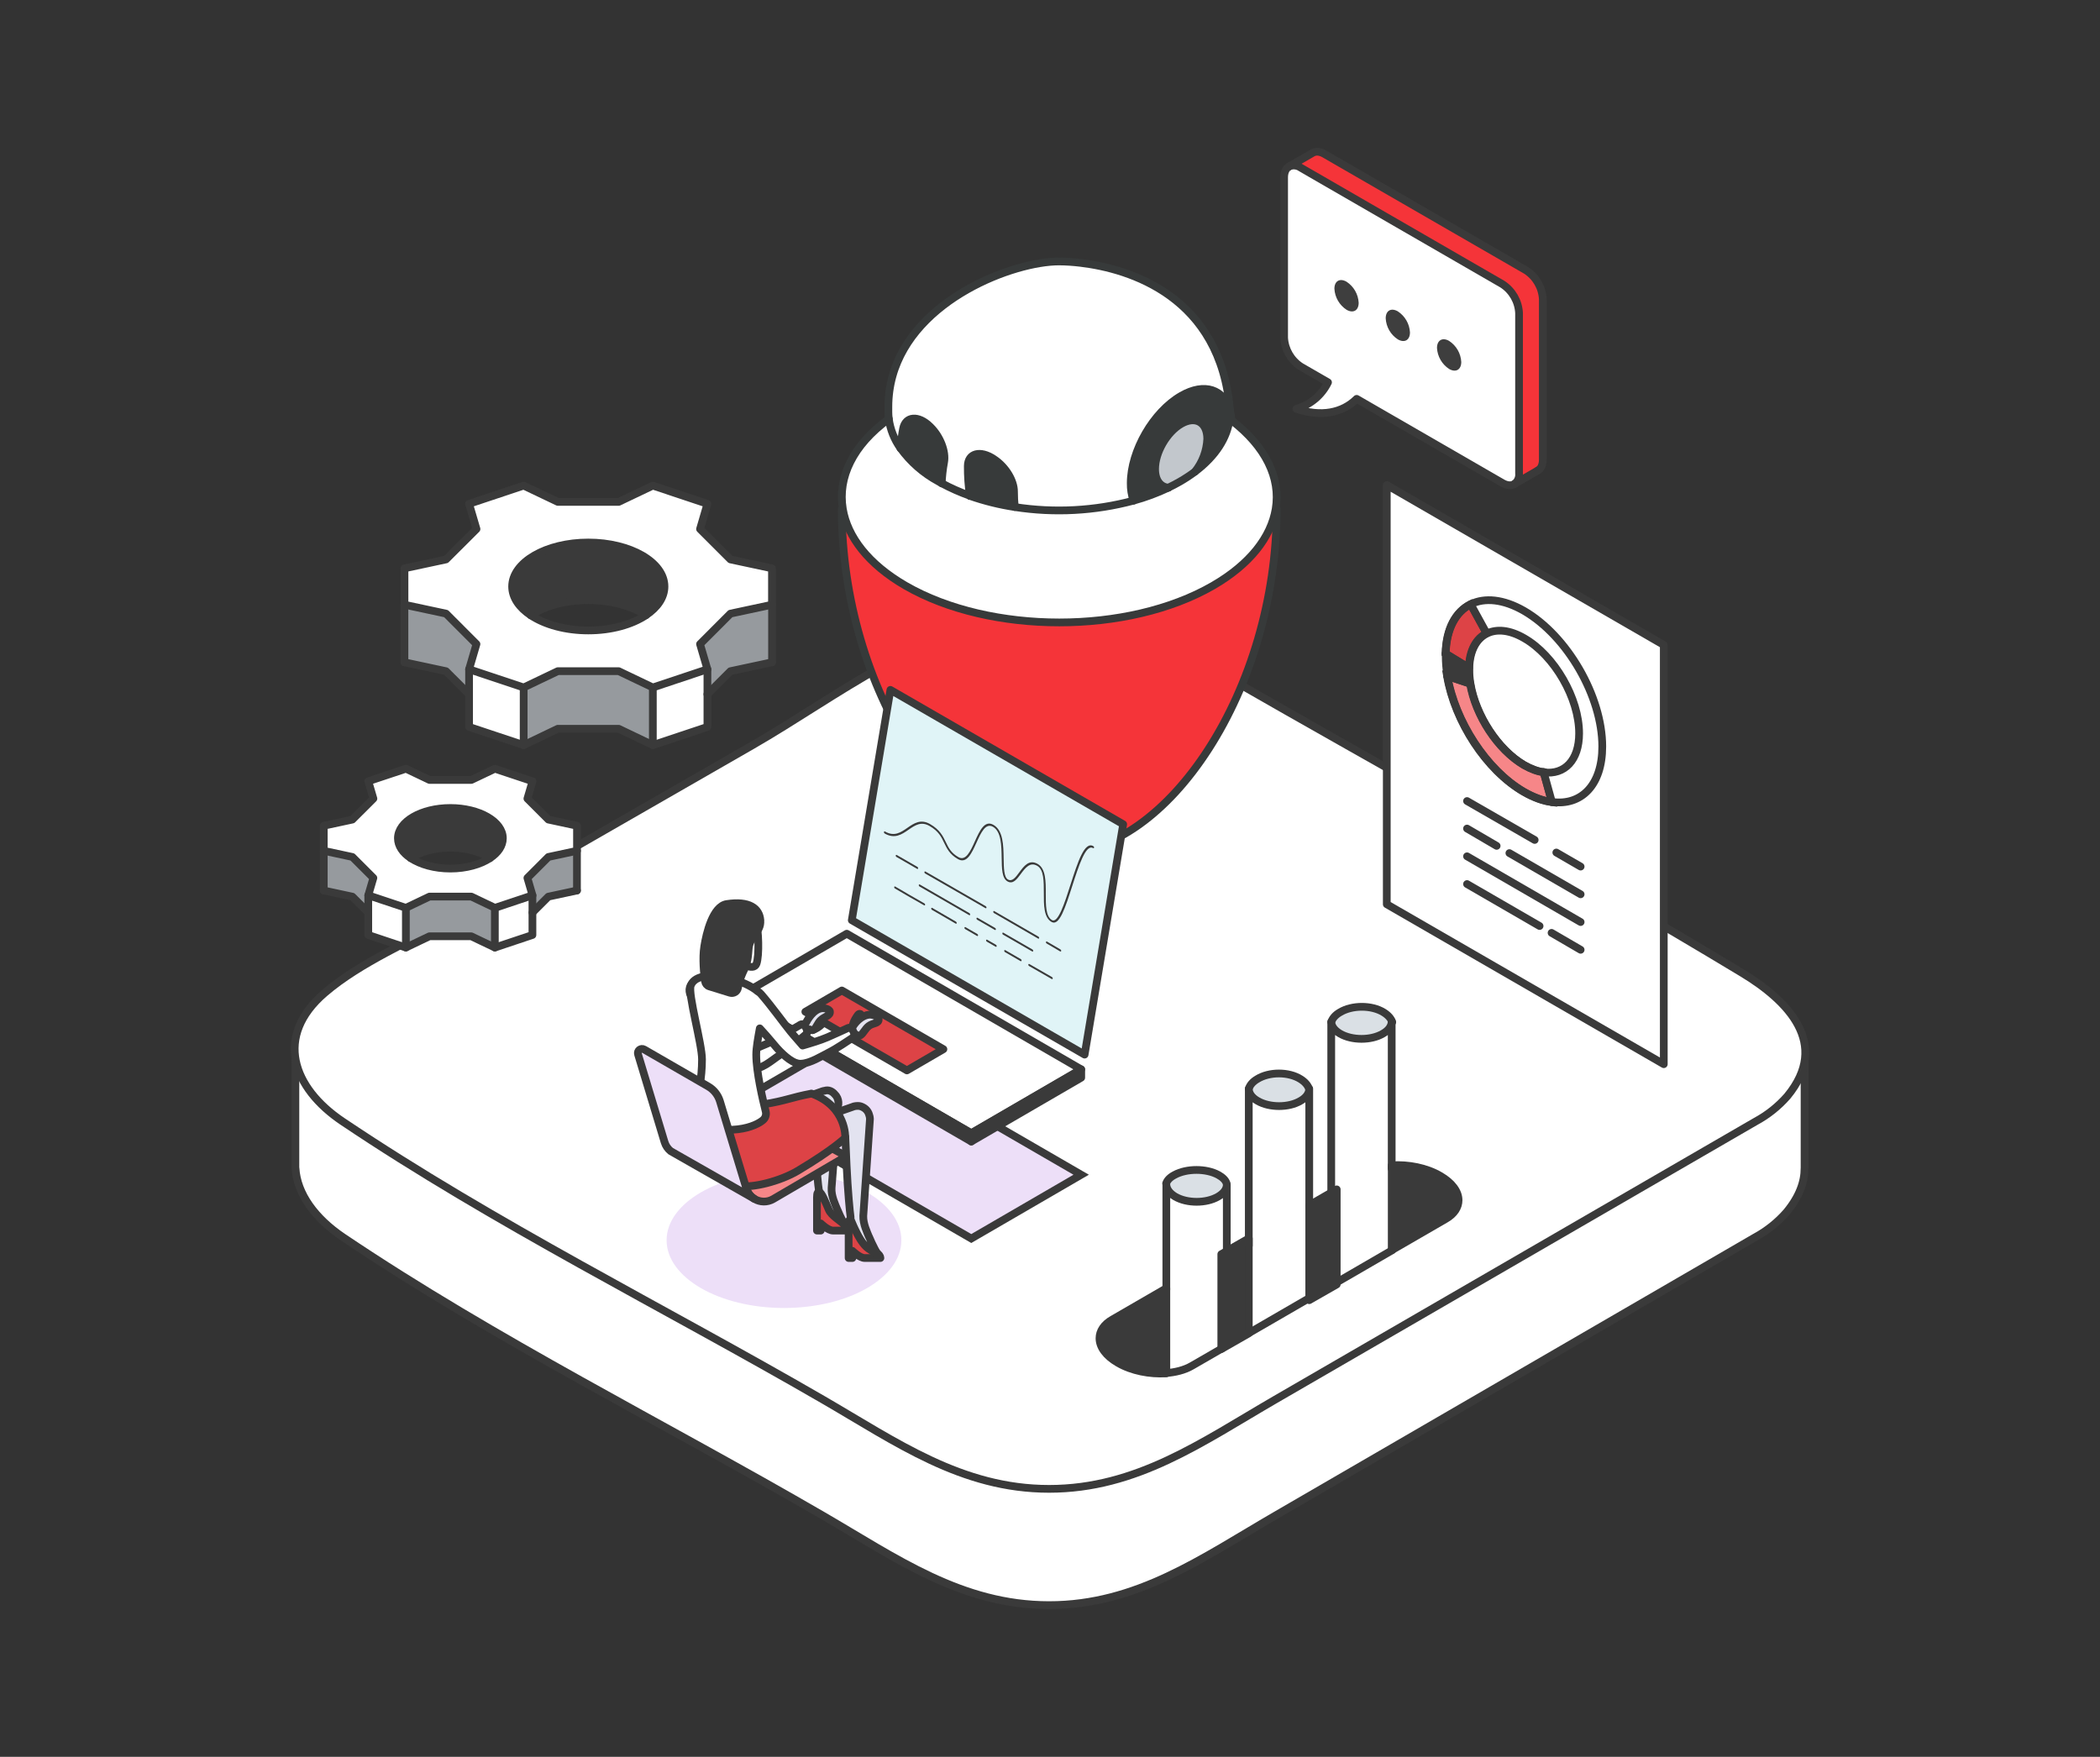
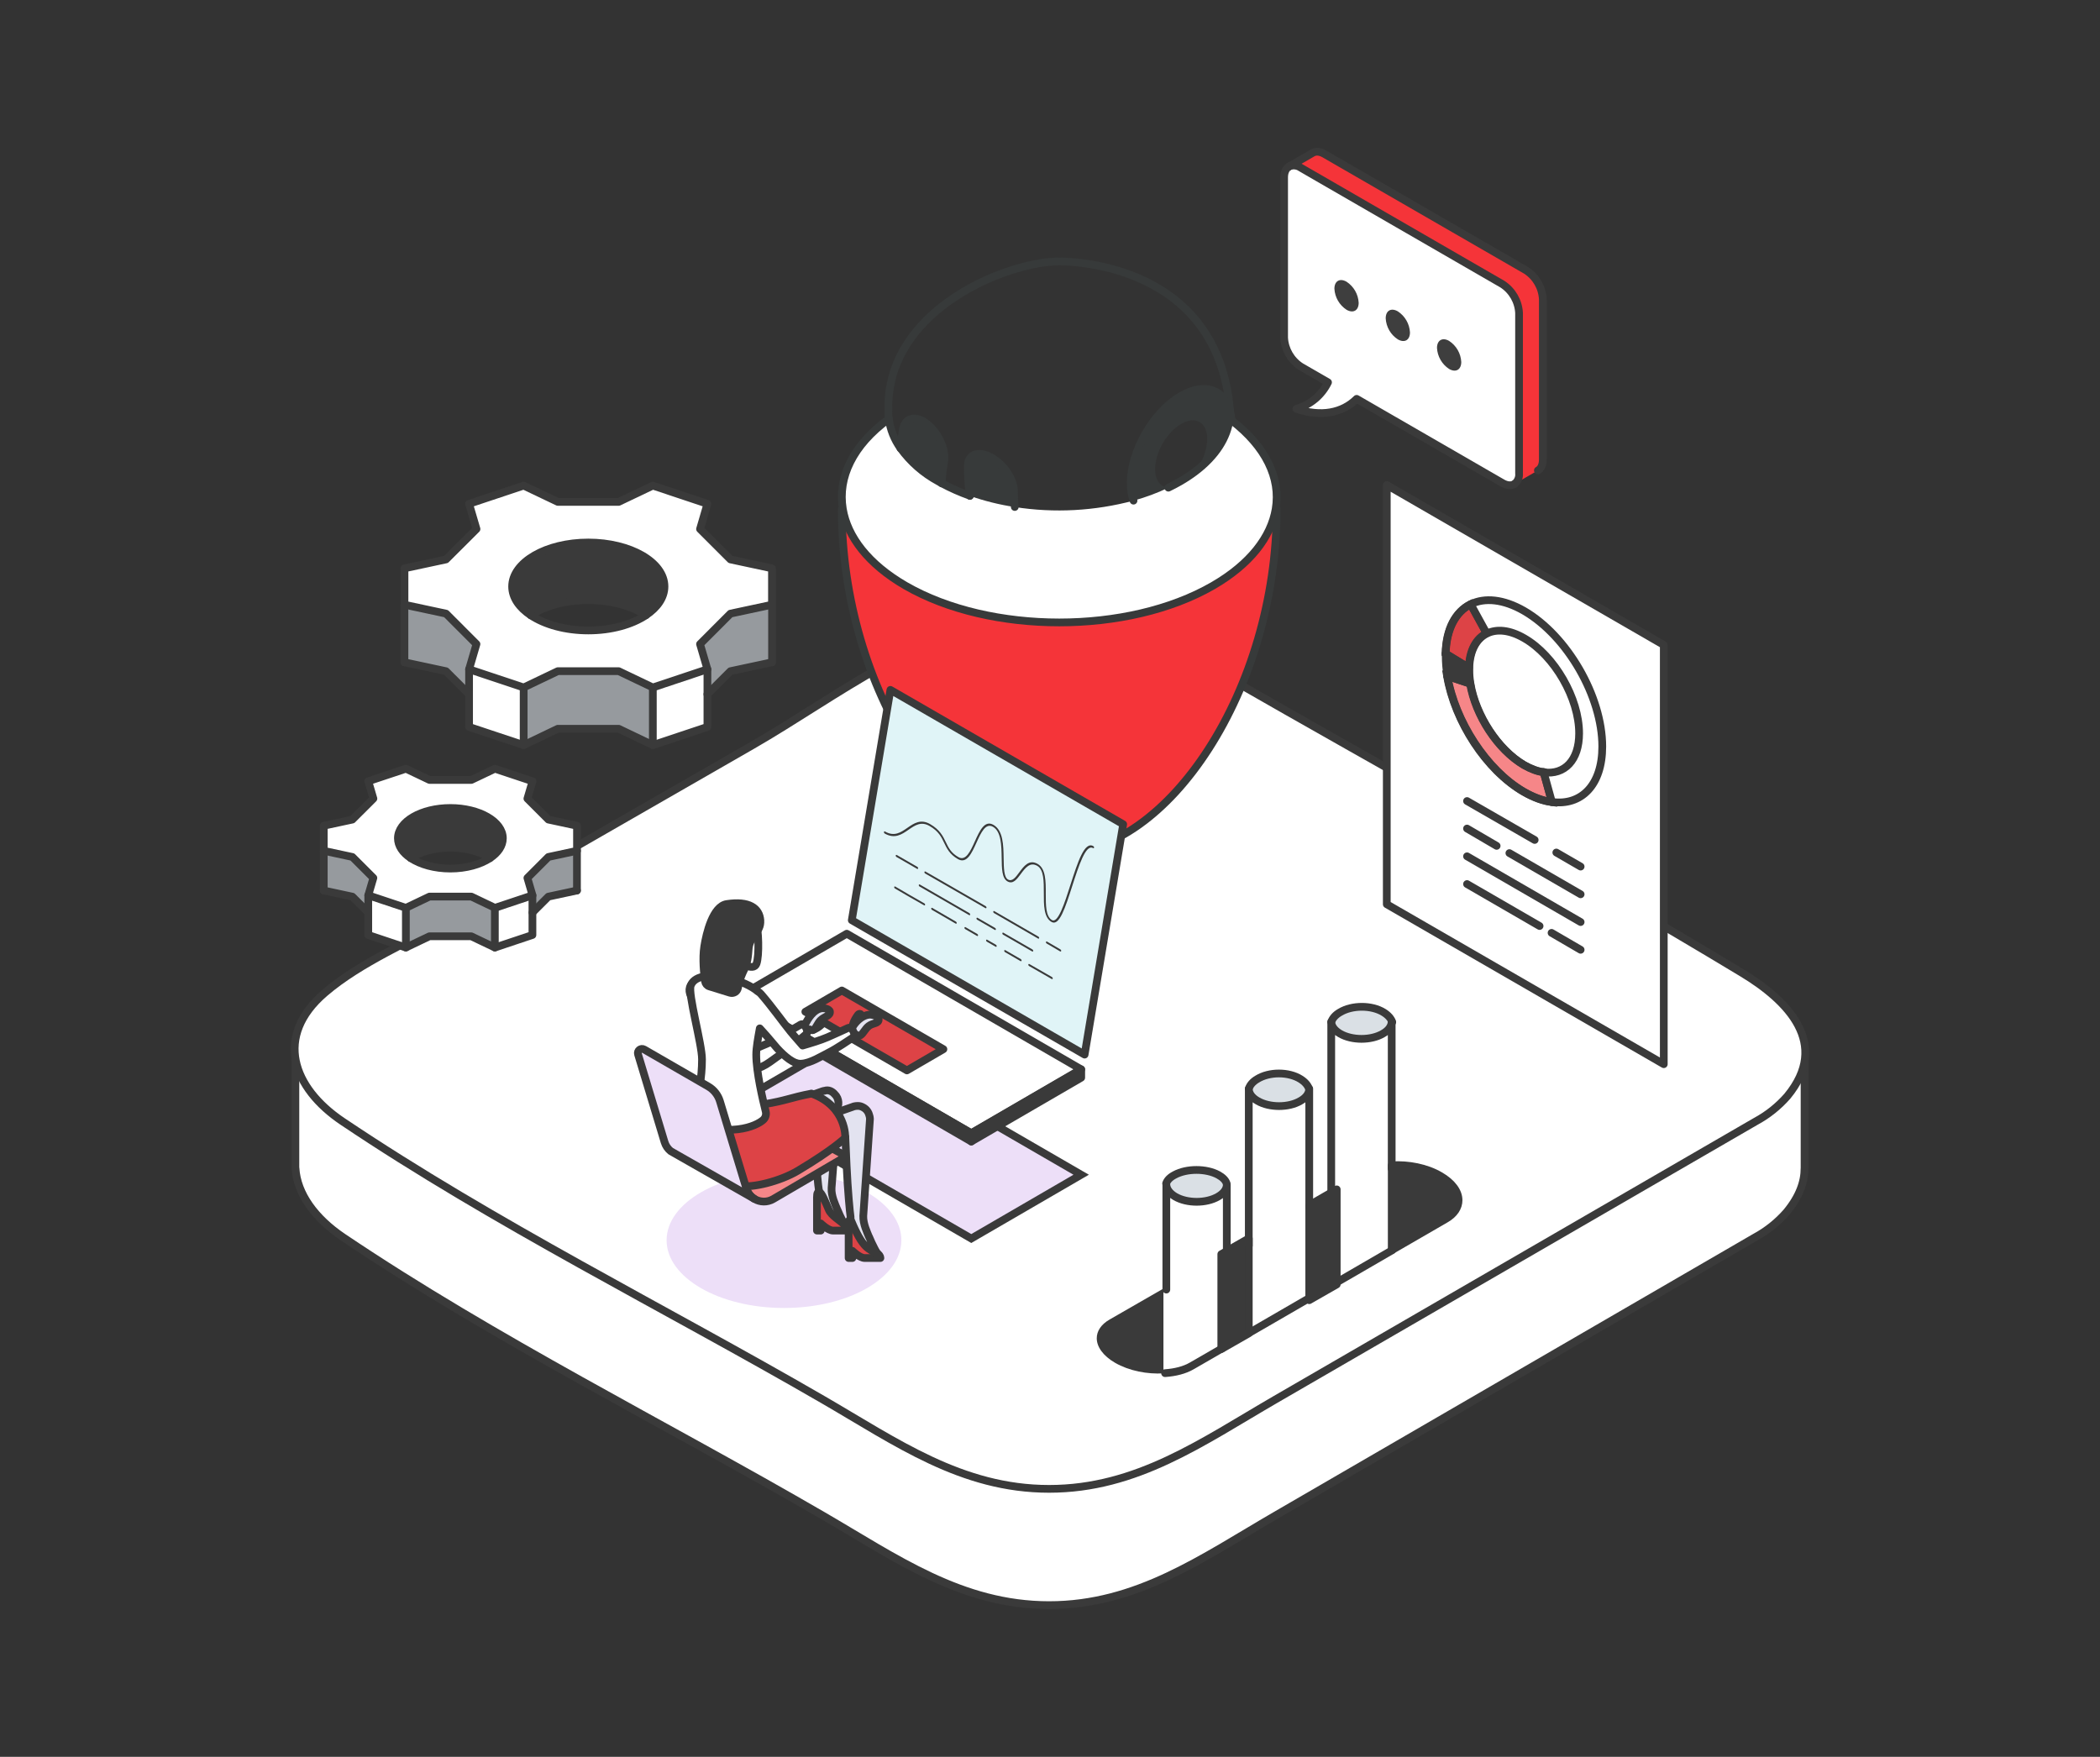
<svg xmlns="http://www.w3.org/2000/svg" id="Layer_1" data-name="Layer 1" viewBox="0 0 543.27 454.57">
  <rect x="0" y="0" width="543.27" height="454.57" fill="#333333" stroke="none" />
  <defs>
    <style>
      .cls-1, .cls-2, .cls-3, .cls-4, .cls-5, .cls-6, .cls-7, .cls-8, .cls-9, .cls-10, .cls-11, .cls-12, .cls-13 {
        stroke-width: 2px;
      }

      .cls-1, .cls-2, .cls-4, .cls-5, .cls-7, .cls-8, .cls-9, .cls-10, .cls-11, .cls-13 {
        stroke: #3a3a3a;
      }

      .cls-1, .cls-2, .cls-5, .cls-7, .cls-8, .cls-10, .cls-11, .cls-12, .cls-13 {
        stroke-linecap: round;
        stroke-linejoin: round;
      }

      .cls-1, .cls-14, .cls-15 {
        fill: #3a3a3a;
      }

      .cls-2, .cls-6 {
        fill: #dd4346;
      }

      .cls-16 {
        fill: #f6d84c;
      }

      .cls-16, .cls-17, .cls-18, .cls-19, .cls-14, .cls-20, .cls-21, .cls-15, .cls-22, .cls-23 {
        stroke-width: 0px;
      }

      .cls-17 {
        fill: #dae0e5;
      }

      .cls-18 {
        fill: #c2c7cc;
      }

      .cls-3, .cls-4, .cls-6, .cls-9 {
        stroke-miterlimit: 10;
      }

      .cls-3, .cls-5 {
        fill: #f68688;
      }

      .cls-3, .cls-6 {
        stroke: #3a3a3a;
      }

      .cls-4, .cls-19, .cls-13 {
        fill: #eddff8;
      }

      .cls-7 {
        fill: #e0f4f7;
      }

      .cls-8 {
        fill: #e3e3f0;
      }

      .cls-9 {
        fill: #fef3ff;
      }

      .cls-10, .cls-12 {
        fill: none;
      }

      .cls-11, .cls-21 {
        fill: #fff;
      }

      .cls-12 {
        stroke: #373a3a;
      }

      .cls-20 {
        fill: #f53439;
      }

      .cls-15 {
        isolation: isolate;
        opacity: .98;
      }

      .cls-22 {
        fill: #969a9e;
      }

      .cls-23 {
        fill: #373a3a;
      }
    </style>
  </defs>
  <g id="Group_6" data-name="Group 6">
    <path id="Path_6" data-name="Path 6" class="cls-11" d="M76.42,274.46v27.81h.03c.39,6.63,5.08,13,12.33,17.88,39.4,26.52,83.07,48.19,124.15,72.03,18.97,11.01,35.78,23.13,58.47,23.13s39.51-12.13,58.47-23.13c41.38-24.01,82.77-48.02,124.15-72.03,3.1-1.68,5.87-3.89,8.19-6.55,3.29-4,4.64-7.79,4.62-11.33h.01v-27.81H76.42Z" />
    <path id="Path_7" data-name="Path 7" class="cls-11" d="M454.19,290.16c-41.42,23.99-82.84,47.97-124.26,71.96-18.98,11-35.83,23.11-58.53,23.11s-39.54-12.12-58.53-23.11c-41.12-23.81-84.82-45.45-124.26-71.96-12.9-8.67-17.73-22.01-4.59-33.27,9.36-8.02,22.27-13.3,32.84-19.37,25.95-14.91,51.91-29.82,77.87-44.74,21.47-12.34,44.57-31,70.26-33.17,19.68-1.66,34.5,5.27,51.05,14.77,44.87,25.78,90.42,50.64,134.71,77.4,11.75,7.1,22.8,18.27,11.64,31.84-2.32,2.65-5.1,4.87-8.2,6.54h0Z" />
  </g>
  <g id="Group_16" data-name="Group 16">
    <g id="Group_15" data-name="Group 15">
      <g id="Group_14" data-name="Group 14">
        <g id="Group_12" data-name="Group 12">
          <g id="Group_10" data-name="Group 10">
            <path id="Path_40" data-name="Path 40" class="cls-21" d="M351.52,74.62c0,1.29-.54,2.12-1.38,2.35-.69.14-1.41,0-2-.39-.8-.49-1.48-1.14-2-1.92-.84-1.15-1.32-2.52-1.39-3.94,0-2.16,1.52-3.03,3.38-1.95,2,1.3,3.26,3.48,3.39,5.86Z" />
            <path id="Path_41" data-name="Path 41" class="cls-16" d="M348.14,76.58c.59.39,1.31.53,2,.39h0c2.08,2.7,3.87,4.82,3.87,11.84l-11.74-6.78c0-5.96,1.79-7.08,3.87-7.37h0c.52.77,1.2,1.42,2,1.91h0Z" />
            <path id="Path_42" data-name="Path 42" class="cls-21" d="M354,88.81c0-7.02-1.79-9.14-3.87-11.83h0c.84-.24,1.38-1.06,1.38-2.35-.12-2.38-1.38-4.56-3.38-5.86-1.87-1.08-3.38-.21-3.38,1.95.06,1.42.54,2.8,1.39,3.94h0c-2.08.29-3.87,1.42-3.87,7.38l11.74,6.78h0ZM392.98,80.97v41.51c.11,1.06-.35,2.11-1.2,2.76l-.06.04c-.78.45-1.86.38-3.05-.3l-37.7-21.77c-3.72,3.69-9.23,4.73-15.6,2.58,3.58-1.01,6.56-3.5,8.19-6.85l-7.05-4.07c-2.54-1.66-4.14-4.43-4.31-7.46v-41.5c0-1.38.49-2.34,1.27-2.79l.15-.08c.97-.35,2.05-.21,2.89.38l52.17,30.13c2.55,1.66,4.15,4.43,4.31,7.46h0Z" />
            <path id="Path_43" data-name="Path 43" class="cls-20" d="M333.61,43.01l6-3.47c.78-.45,1.86-.38,3.05.3l52.17,30.12c2.54,1.66,4.14,4.43,4.31,7.46v41.5c0,1.39-.49,2.35-1.28,2.8l-6.08,3.51c.85-.65,1.31-1.69,1.2-2.76v-41.51c-.16-3.03-1.76-5.81-4.31-7.46l-52.17-30.12c-.84-.59-1.92-.73-2.89-.38h0Z" />
          </g>
          <g id="Group_11" data-name="Group 11">
            <path id="Path_44" data-name="Path 44" class="cls-10" d="M333.61,43.01c.97-.35,2.05-.21,2.89.38l52.17,30.13c2.55,1.66,4.15,4.43,4.31,7.46v41.51c.11,1.06-.35,2.11-1.2,2.76" />
            <path id="Path_45" data-name="Path 45" class="cls-10" d="M391.72,125.27c-.78.45-1.86.38-3.05-.3l-37.7-21.77c-3.72,3.69-9.23,4.73-15.6,2.58,3.58-1.01,6.56-3.5,8.19-6.85l-7.05-4.07c-2.54-1.66-4.14-4.43-4.31-7.46v-41.5c0-1.38.49-2.34,1.27-2.79" />
            <path id="Path_46" data-name="Path 46" class="cls-10" d="M397.87,121.72h-.02c.79-.43,1.28-1.41,1.28-2.79v-41.51c-.16-3.03-1.76-5.8-4.31-7.46l-52.17-30.11c-1.19-.69-2.26-.75-3.05-.3l-6.15,3.55" />
-             <line id="Line_8" data-name="Line 8" class="cls-10" x1="391.72" y1="125.27" x2="397.85" y2="121.72" />
            <path id="Path_47" data-name="Path 47" class="cls-10" d="M346.14,74.66c-.84-1.15-1.32-2.52-1.39-3.94,0-2.16,1.52-3.03,3.38-1.95,2,1.3,3.25,3.48,3.38,5.86,0,1.29-.54,2.12-1.38,2.35-.69.14-1.41,0-2-.39-.8-.49-1.48-1.14-2-1.92h0Z" />
            <path id="Path_48" data-name="Path 48" class="cls-10" d="M350.14,76.98c2.08,2.69,3.87,4.81,3.87,11.83l-11.74-6.78c0-5.96,1.79-7.08,3.87-7.37" />
          </g>
        </g>
        <g id="Group_13" data-name="Group 13">
          <path id="Path_49" data-name="Path 49" class="cls-14" d="M368.73,83.53c.99,1.92,1.48,4.06,1.44,6.23.08,1.3-.19,2.6-.78,3.76-.44.81-1.26,1.34-2.18,1.4-1.16,0-2.29-.33-3.25-.97-.65-.38-1.27-.81-1.84-1.3-.55-.47-1.05-.99-1.5-1.56l.87-1.55c.65.86,1.47,1.57,2.41,2.1,1.22.7,2.17.82,2.86.35s1.03-1.52,1.03-3.15v-.02c-.41.3-.93.41-1.43.31-.69-.12-1.36-.37-1.96-.74-1.7-.99-3.04-2.51-3.81-4.33-.36-.85-.56-1.76-.56-2.69-.06-.77.16-1.53.62-2.14.41-.49,1.03-.75,1.67-.7.84.06,1.65.32,2.35.77,1.72.99,3.13,2.45,4.05,4.22h.01ZM366.72,86.89c.51-.26.8-.82.72-1.39-.02-.78-.26-1.53-.7-2.17-.48-.75-1.15-1.38-1.93-1.81-.51-.39-1.17-.52-1.79-.35-.46.19-.69.66-.69,1.41,0,.79.25,1.56.69,2.22.47.72,1.1,1.31,1.85,1.74.53.4,1.21.53,1.86.36h0Z" />
          <path id="Path_50" data-name="Path 50" class="cls-14" d="M381.52,97.6c.34.75.53,1.56.53,2.39.06.72-.17,1.43-.64,1.97-.49.44-1.17.62-1.82.49-.97-.17-1.9-.52-2.73-1.05-1-.57-1.92-1.28-2.72-2.11-.74-.75-1.35-1.62-1.8-2.58-.41-.85-.62-1.77-.63-2.71-.05-.64.14-1.27.52-1.78.39-.4.94-.61,1.5-.54-.49-.58-.88-1.24-1.17-1.94-.27-.65-.4-1.34-.41-2.04-.06-.66.16-1.31.59-1.81.45-.41,1.06-.58,1.66-.47.88.14,1.71.45,2.46.92.91.52,1.75,1.17,2.48,1.93.68.7,1.24,1.51,1.67,2.38.38.78.59,1.63.6,2.5.04.55-.11,1.1-.42,1.56-.29.36-.73.58-1.2.59.63.68,1.15,1.45,1.53,2.3h0ZM378.92,99.83c.51-.13.76-.56.76-1.3-.02-.78-.28-1.54-.76-2.15-.55-.75-1.25-1.37-2.07-1.82-.59-.43-1.32-.63-2.04-.55-.5.13-.74.56-.74,1.29.02.78.28,1.54.74,2.16.54.74,1.24,1.36,2.04,1.81.6.44,1.33.64,2.07.56h0ZM375.11,88.01c-.43.11-.64.5-.64,1.16.01.67.24,1.33.64,1.87.46.64,1.05,1.18,1.75,1.56.51.38,1.14.55,1.77.47.43-.12.65-.49.65-1.12-.02-.69-.25-1.36-.66-1.91-.47-.64-1.07-1.18-1.77-1.56-.5-.37-1.13-.54-1.75-.47h0Z" />
        </g>
      </g>
      <path id="Path_51" data-name="Path 51" class="cls-21" d="M344.92,63.6c-.41.27-9.46,20.97-9.46,20.97,0,0,26.45,15.49,27,15.49s25.63,7.26,25.63,7.26l-4.25-23.16-38.92-20.56h0Z" />
    </g>
    <path id="Path_52" data-name="Path 52" class="cls-15" d="M345.21,74.71c.12,2.21,1.29,4.23,3.14,5.44,1.74,1,3.14.19,3.14-1.82-.12-2.21-1.29-4.23-3.14-5.44-1.74-1-3.14-.18-3.14,1.82Z" />
    <path id="Path_53" data-name="Path 53" class="cls-15" d="M358.48,82.37c.12,2.21,1.28,4.24,3.14,5.44,1.74,1,3.14.19,3.14-1.81-.12-2.21-1.29-4.23-3.14-5.44-1.74-1-3.14-.2-3.14,1.81Z" />
    <path id="Path_54" data-name="Path 54" class="cls-15" d="M371.75,90.03c.12,2.21,1.29,4.23,3.14,5.44,1.74,1,3.14.18,3.14-1.82-.12-2.21-1.29-4.23-3.14-5.44-1.73-1-3.14-.19-3.14,1.82Z" />
  </g>
  <g id="Group_19" data-name="Group 19">
    <g id="Group_17" data-name="Group 17">
      <path id="Path_55" data-name="Path 55" class="cls-22" d="M199.72,156.46v14.9l-10.74,2.3-5.97,5.97v-6.47l-1.91-6.52,7.87-7.88,10.75-2.3Z" />
      <path id="Path_56" data-name="Path 56" class="cls-21" d="M199.73,147.04v9.42l-10.74,2.3-7.88,7.88,1.91,6.53-14.12,4.71-8.83-4.22h-15.75l-8.83,4.22-14.12-4.71,1.91-6.53-7.88-7.88-10.74-2.31v-9.42l10.74-2.3,7.89-7.88-1.92-6.52,14.13-4.71,8.83,4.21h15.76l8.83-4.21,14.12,4.71-1.91,6.52,7.88,7.88,10.74,2.3h-.02ZM167.08,159.2c3-1.99,4.82-4.59,4.82-7.45,0-6.28-8.83-11.38-19.71-11.38s-19.7,5.1-19.7,11.38c0,2.86,1.82,5.46,4.82,7.45,3.61,2.4,8.94,3.92,14.89,3.92s11.28-1.52,14.89-3.92Z" />
      <path id="Path_57" data-name="Path 57" class="cls-21" d="M183.01,179.64v8.44l-14.12,4.71v-14.91l14.12-4.71v6.47Z" />
      <path id="Path_58" data-name="Path 58" class="cls-14" d="M171.89,151.75c0,2.86-1.82,5.46-4.82,7.45-3.62-2.4-8.94-3.92-14.89-3.92s-11.28,1.52-14.89,3.92c-3-1.99-4.82-4.59-4.82-7.45,0-6.28,8.83-11.38,19.7-11.38s19.71,5.1,19.71,11.38h0Z" />
      <path id="Path_59" data-name="Path 59" class="cls-22" d="M168.89,177.88v14.91l-8.83-4.23h-15.76l-8.83,4.23v-14.91l8.83-4.22h15.75l8.84,4.22Z" />
      <path id="Path_60" data-name="Path 60" class="cls-21" d="M135.47,177.88v14.91l-14.12-4.71v-14.91l14.12,4.71Z" />
      <path id="Path_61" data-name="Path 61" class="cls-22" d="M123.25,166.65l-1.91,6.52v6.47l-5.97-5.97-10.74-2.3v-14.9l10.74,2.3,7.87,7.88Z" />
    </g>
    <g id="Group_18" data-name="Group 18">
      <line id="Line_9" data-name="Line 9" class="cls-10" x1="104.63" y1="156.46" x2="104.63" y2="171.36" />
      <path id="Path_62" data-name="Path 62" class="cls-10" d="M199.72,171.36l-10.75,2.3-5.97,5.97" />
      <path id="Path_63" data-name="Path 63" class="cls-10" d="M167.08,159.2c-3.62-2.4-8.94-3.92-14.89-3.92s-11.28,1.51-14.89,3.92" />
      <path id="Path_64" data-name="Path 64" class="cls-10" d="M121.35,173.17l1.91-6.52-7.87-7.88-10.75-2.3v-9.42l10.74-2.3,7.89-7.87-1.92-6.52,14.12-4.71,8.83,4.21h15.76l8.83-4.21,14.12,4.71-1.91,6.52,7.87,7.87,10.74,2.3v9.42l-10.74,2.3-7.87,7.88,1.91,6.52-14.12,4.71-8.83-4.22h-15.76l-8.83,4.22-14.12-4.71Z" />
      <path id="Path_65" data-name="Path 65" class="cls-10" d="M167.08,159.2c2.99-1.99,4.82-4.59,4.82-7.45,0-6.28-8.83-11.38-19.71-11.38s-19.7,5.1-19.7,11.38c0,2.86,1.82,5.46,4.82,7.45,3.61,2.4,8.94,3.92,14.89,3.92s11.29-1.52,14.89-3.92Z" />
      <path id="Path_66" data-name="Path 66" class="cls-10" d="M121.35,173.17v14.91l14.12,4.71,8.83-4.23h15.76l8.83,4.23,14.12-4.71v-14.91" />
      <line id="Line_10" data-name="Line 10" class="cls-10" x1="135.47" y1="192.79" x2="135.47" y2="177.88" />
      <line id="Line_11" data-name="Line 11" class="cls-10" x1="168.89" y1="192.79" x2="168.89" y2="177.88" />
      <path id="Path_67" data-name="Path 67" class="cls-10" d="M104.63,171.36l10.74,2.3,5.97,5.97" />
      <line id="Line_12" data-name="Line 12" class="cls-10" x1="199.73" y1="171.36" x2="199.73" y2="156.46" />
    </g>
  </g>
  <g id="Group_22" data-name="Group 22">
    <g id="Group_20" data-name="Group 20">
      <path id="Path_68" data-name="Path 68" class="cls-22" d="M149.26,220.15v10.26l-7.4,1.59-4.11,4.11v-4.45l-1.32-4.5,5.43-5.43,7.4-1.59Z" />
      <path id="Path_69" data-name="Path 69" class="cls-21" d="M149.26,213.66v6.49l-7.4,1.59-5.43,5.43,1.31,4.5-9.72,3.24-6.09-2.91h-10.85l-6.09,2.91-9.72-3.24,1.31-4.5-5.43-5.43-7.4-1.59v-6.49l7.4-1.59,5.43-5.43-1.32-4.49,9.73-3.24,6.08,2.9h10.85l6.09-2.9,9.72,3.24-1.31,4.49,5.43,5.43,7.4,1.59h.01ZM126.77,222.04c2.07-1.37,3.32-3.16,3.32-5.13,0-4.32-6.08-7.84-13.58-7.84s-13.57,3.51-13.57,7.84c0,1.97,1.25,3.76,3.32,5.13,2.48,1.66,6.16,2.7,10.25,2.7s7.77-1.05,10.26-2.7h0Z" />
      <path id="Path_70" data-name="Path 70" class="cls-21" d="M137.75,236.11v5.81l-9.72,3.25v-10.27l9.72-3.24v4.45Z" />
      <path id="Path_71" data-name="Path 71" class="cls-14" d="M130.09,216.9c0,1.97-1.25,3.76-3.32,5.13-2.49-1.66-6.16-2.7-10.26-2.7s-7.77,1.05-10.25,2.7c-2.07-1.37-3.32-3.16-3.32-5.13,0-4.32,6.08-7.84,13.57-7.84s13.58,3.51,13.58,7.84Z" />
      <path id="Path_72" data-name="Path 72" class="cls-22" d="M128.02,234.9v10.27l-6.09-2.91h-10.85l-6.09,2.91v-10.27l6.09-2.91h10.85l6.08,2.91Z" />
      <path id="Path_73" data-name="Path 73" class="cls-21" d="M105,234.9v10.27l-9.72-3.25v-10.26l9.72,3.24Z" />
      <path id="Path_74" data-name="Path 74" class="cls-22" d="M96.59,227.16l-1.32,4.5v4.45l-4.11-4.11-7.4-1.59v-10.26l7.4,1.59,5.43,5.43Z" />
    </g>
    <g id="Group_21" data-name="Group 21">
      <line id="Line_13" data-name="Line 13" class="cls-10" x1="83.76" y1="220.15" x2="83.76" y2="230.41" />
      <path id="Path_75" data-name="Path 75" class="cls-10" d="M149.26,230.41l-7.4,1.59-4.11,4.11" />
      <path id="Path_76" data-name="Path 76" class="cls-10" d="M126.77,222.03c-2.49-1.66-6.16-2.7-10.26-2.7s-7.77,1.05-10.25,2.7" />
      <path id="Path_77" data-name="Path 77" class="cls-10" d="M95.27,231.66l1.32-4.5-5.43-5.43-7.4-1.59v-6.49l7.4-1.59,5.44-5.43-1.32-4.49,9.74-3.24,6.08,2.9h10.85l6.09-2.9,9.72,3.24-1.32,4.49,5.43,5.43,7.4,1.59v6.49l-7.4,1.59-5.43,5.43,1.32,4.5-9.72,3.24-6.09-2.91h-10.85l-6.09,2.91-9.72-3.24Z" />
      <path id="Path_78" data-name="Path 78" class="cls-10" d="M126.77,222.03c2.07-1.37,3.32-3.16,3.32-5.13,0-4.32-6.08-7.84-13.58-7.84s-13.57,3.51-13.57,7.84c0,1.97,1.25,3.76,3.32,5.13,2.49,1.65,6.16,2.7,10.25,2.7s7.77-1.05,10.26-2.7h0Z" />
      <path id="Path_79" data-name="Path 79" class="cls-10" d="M95.27,231.66v10.26l9.72,3.25,6.09-2.91h10.85l6.09,2.91,9.72-3.25v-10.26" />
      <line id="Line_14" data-name="Line 14" class="cls-10" x1="105" y1="245.17" x2="105" y2="234.9" />
      <line id="Line_15" data-name="Line 15" class="cls-10" x1="128.02" y1="245.17" x2="128.02" y2="234.9" />
      <path id="Path_80" data-name="Path 80" class="cls-10" d="M83.76,230.41l7.4,1.59,4.11,4.11" />
      <line id="Line_16" data-name="Line 16" class="cls-10" x1="149.26" y1="230.41" x2="149.26" y2="220.15" />
    </g>
  </g>
  <g id="Group_25" data-name="Group 25">
    <g id="Group_23" data-name="Group 23">
      <path id="Path_81" data-name="Path 81" class="cls-21" d="M318.21,106.33c.21.79.34,1.6.39,2.42-.16-.13-.31-.24-.48-.37.07-.59.11-1.19.11-1.79-.01-.09-.01-.18-.02-.27h0Z" />
      <path id="Path_82" data-name="Path 82" class="cls-23" d="M318.11,108.39c-.61,4.85-3.6,9.62-8.99,13.68,1.94-2.42,3.06-5.39,3.2-8.49,0-4.3-3.02-6.06-6.75-3.9s-6.75,7.39-6.75,11.69c0,2.92,1.4,4.65,3.44,4.82-2.9,1.38-5.92,2.5-9.02,3.35-.5-1.45-.75-2.98-.72-4.52,0-8.32,5.84-18.46,13.06-22.61,6.06-3.5,11.16-1.67,12.63,3.93.01.08.01.17.02.27,0,.6-.03,1.2-.11,1.79v-.02Z" />
-       <path id="Path_83" data-name="Path 83" class="cls-18" d="M312.33,113.58c-.14,3.1-1.26,6.07-3.2,8.49-1.23.92-2.51,1.76-3.84,2.53-.98.56-1.99,1.09-3.02,1.59-2.04-.17-3.44-1.9-3.44-4.82,0-4.29,3.03-9.54,6.75-11.69,3.72-2.15,6.75-.41,6.75,3.9h0Z" />
+       <path id="Path_83" data-name="Path 83" class="cls-18" d="M312.33,113.58h0Z" />
      <path id="Path_84" data-name="Path 84" class="cls-23" d="M262.33,127.21c0,1.29.07,2.62.2,3.97-3.95-.6-7.83-1.56-11.6-2.88-.39-2.56-.57-5.14-.55-7.73.03-3.34,3.24-4.17,6.76-1.8.04.02.08.05.11.08,2.96,1.98,5.11,5.55,5.08,8.35h0Z" />
      <path id="Path_85" data-name="Path 85" class="cls-21" d="M262.52,131.19c10.24,1.6,20.7,1.03,30.72-1.65,3.1-.85,6.12-1.97,9.02-3.35,1.03-.5,2.04-1.03,3.02-1.59,1.33-.77,2.61-1.61,3.84-2.53,5.39-4.06,8.39-8.83,8.99-13.68.17.13.32.24.48.37,8.85,6.8,12.75,14.92,11.43,22.93-1.2,7.24-6.61,14.29-16.22,19.86-21.97,12.68-57.58,12.68-79.55,0-9.61-5.56-15.02-12.62-16.21-19.86-1.36-8.15,2.61-16.54,11.9-23.29.38,2.74,1.41,5.35,3.02,7.6,2.58,3.57,5.94,6.51,9.82,8.6.28.16.56.32.84.47,2.35,1.27,4.79,2.35,7.3,3.24,3.77,1.32,7.65,2.28,11.6,2.88h0Z" />
      <path id="Path_86" data-name="Path 86" class="cls-23" d="M244.23,119.6c-.33,1.8-.53,3.63-.61,5.46-.28-.15-.56-.31-.84-.47-3.88-2.09-7.24-5.03-9.82-8.6.14-1.7.36-3.39.68-5.07.63-3.28,3.96-3.55,6.99-.55l.1.1c2.53,2.5,4.03,6.38,3.51,9.13h0Z" />
-       <path id="Path_87" data-name="Path 87" class="cls-21" d="M229.94,108.39c-.07-.59-.11-1.19-.11-1.79v-1.33c0-2.69.36-5.37,1.08-7.97,5.58-20.03,31.42-29.62,43.04-29.62,1.89,0,3.78.13,5.66.37,12.59,1.48,36.84,8.53,38.6,38.3-1.47-5.6-6.57-7.43-12.63-3.93-7.2,4.15-13.06,14.29-13.06,22.61-.03,1.54.22,3.07.72,4.52-10.01,2.68-20.47,3.25-30.72,1.65-.13-1.35-.2-2.68-.2-3.97.03-2.8-2.12-6.37-5.08-8.35-.04-.03-.07-.06-.11-.08-3.52-2.37-6.72-1.54-6.76,1.8-.01,2.59.17,5.17.55,7.73-2.52-.88-4.96-1.96-7.3-3.24.07-1.83.28-3.66.61-5.46.52-2.76-.97-6.63-3.51-9.13l-.1-.1c-3.03-2.99-6.35-2.73-6.99.55-.32,1.68-.54,3.37-.68,5.07-1.61-2.25-2.65-4.86-3.02-7.6h0Z" />
      <path id="Path_88" data-name="Path 88" class="cls-20" d="M218.04,131.69c1.19,7.24,6.6,14.29,16.21,19.85,21.97,12.68,57.58,12.68,79.55,0,9.61-5.56,15.02-12.62,16.22-19.85l.26.03c0,46.71-28.13,88.99-56.26,88.99s-56.25-42.28-56.25-88.99l.27-.03Z" />
    </g>
    <g id="Group_24" data-name="Group 24">
      <path id="Path_89" data-name="Path 89" class="cls-12" d="M302.26,126.18c1.04-.5,2.04-1.03,3.02-1.59,1.33-.77,2.61-1.61,3.84-2.53,5.39-4.05,8.38-8.83,8.99-13.68.07-.59.11-1.19.11-1.79-.01-.09-.01-.18-.02-.27-2.37-29.72-26.02-36.79-38.6-38.3-1.88-.23-3.77-.36-5.66-.37-11.62,0-37.45,9.6-43.04,29.62-.72,2.59-1.08,5.28-1.08,7.97v1.33c0,.6.04,1.2.11,1.79.37,2.74,1.41,5.35,3.02,7.6,2.58,3.57,5.94,6.51,9.82,8.6.28.16.56.32.84.47,2.35,1.27,4.79,2.35,7.3,3.24" />
-       <path id="Path_90" data-name="Path 90" class="cls-12" d="M250.92,128.31c3.77,1.32,7.65,2.28,11.6,2.88,10.24,1.59,20.7,1.03,30.71-1.65,3.1-.85,6.12-1.97,9.02-3.35" />
      <path id="Path_91" data-name="Path 91" class="cls-12" d="M229.94,108.39c-9.29,6.75-13.25,15.14-11.9,23.29,1.2,7.24,6.6,14.29,16.21,19.86,21.97,12.68,57.58,12.68,79.55,0,9.61-5.56,15.02-12.61,16.22-19.86,1.33-8.01-2.58-16.13-11.43-22.93-.16-.12-.31-.24-.48-.37" />
      <path id="Path_92" data-name="Path 92" class="cls-12" d="M217.77,131.72c0,46.71,28.13,88.99,56.25,88.99s56.26-42.28,56.26-88.99" />
      <path id="Path_93" data-name="Path 93" class="cls-12" d="M232.95,116c.14-1.7.36-3.39.68-5.07.63-3.28,3.96-3.55,6.99-.55l.1.1c2.53,2.5,4.03,6.38,3.51,9.13-.33,1.8-.53,3.63-.61,5.46" />
      <path id="Path_94" data-name="Path 94" class="cls-12" d="M250.92,128.31c-.39-2.56-.57-5.14-.55-7.73.03-3.34,3.24-4.17,6.76-1.8.04.02.08.05.11.08,2.96,1.98,5.11,5.55,5.08,8.35,0,1.29.07,2.62.2,3.97" />
      <path id="Path_95" data-name="Path 95" class="cls-12" d="M293.24,129.54c-.5-1.45-.75-2.98-.72-4.52,0-8.32,5.84-18.46,13.06-22.61,6.06-3.5,11.14-1.67,12.63,3.93.21.79.34,1.6.39,2.42" />
-       <path id="Path_96" data-name="Path 96" class="cls-12" d="M302.26,126.18c-2.04-.17-3.44-1.9-3.44-4.82,0-4.29,3.03-9.54,6.75-11.69,3.72-2.15,6.75-.41,6.75,3.9-.14,3.1-1.26,6.07-3.2,8.49" />
    </g>
  </g>
  <g>
    <g>
      <polygon class="cls-7" points="290.57 213.27 280.59 272.87 220.36 238.1 230.35 178.5 290.57 213.27" />
      <g>
        <path class="cls-14" d="M228.87,215.65c-.13-.08-.22-.25-.19-.39s.15-.18.28-.11c2.4,1.38,4.05.25,5.79-.96,1.68-1.16,3.42-2.37,5.87-.96,2.53,1.46,3.32,3.11,4.08,4.7.68,1.41,1.31,2.74,3.25,3.85,1.9,1.1,3.11-1.55,4.26-4.11,1.24-2.74,2.52-5.56,4.8-4.24,2.52,1.45,2.58,5.29,2.63,8.67.04,2.5.08,4.86,1.11,5.46,1.11.64,2.01-.57,2.95-1.86,1.2-1.61,2.54-3.44,4.75-2.16,2.11,1.22,2.1,4.52,2.09,7.71,0,2.89-.02,5.88,1.6,6.81,1.58.92,3.29-4.44,4.8-9.16,1.86-5.81,3.62-11.29,5.9-9.97.13.08.22.25.19.39s-.15.18-.28.11c-1.87-1.08-3.72,4.7-5.36,9.8-1.8,5.62-3.35,10.47-5.35,9.32-2.02-1.16-2.01-4.38-2-7.49,0-2.97.02-6.04-1.7-7.03-1.89-1.09-3.1.54-4.27,2.11-1.04,1.4-2.02,2.73-3.44,1.91-1.43-.82-1.46-3.28-1.5-6.12-.05-3.17-.11-6.77-2.24-8-1.92-1.11-3.12,1.55-4.29,4.12-1.23,2.73-2.51,5.54-4.79,4.23-2.14-1.23-2.86-2.75-3.56-4.21-.74-1.55-1.44-3-3.77-4.35-2.2-1.28-3.78-.18-5.46.98-1.75,1.21-3.56,2.46-6.2.94h.02Z" />
        <g>
          <g>
            <path class="cls-14" d="M274.25,246.16h0c-1.15-.68-2.31-1.36-3.47-2.03-.13-.08-.22-.25-.19-.39s.15-.18.28-.11h0c1.16.68,2.31,1.36,3.47,2.03.13.08.22.25.19.39s-.15.18-.28.11Z" />
            <path class="cls-14" d="M268.55,242.84h0l-11.4-6.59c-.13-.08-.22-.25-.19-.39s.15-.18.28-.11h0l11.4,6.59c.13.08.22.25.19.39s-.15.18-.28.11Z" />
            <path class="cls-14" d="M239.34,226.01c-.13-.08-.22-.25-.19-.39s.15-.18.28-.11l15.58,8.96h0c.13.08.22.25.19.39s-.15.18-.28.11l-15.58-8.96h0Z" />
            <path class="cls-14" d="M237.24,224.8l-5.32-3.07c-.13-.08-.22-.25-.19-.39s.15-.18.28-.11l5.32,3.07c.13.08.22.25.19.39s-.15.18-.28.11Z" />
          </g>
          <g>
            <path class="cls-14" d="M259.5,241.84c-.13-.08-.22-.25-.19-.39s.15-.18.28-.11c2.5,1.44,5.01,2.89,7.51,4.33.13.08.22.25.19.39s-.15.18-.28.11c-2.5-1.44-5.01-2.89-7.51-4.33h0Z" />
            <path class="cls-14" d="M252.81,237.98c-.13-.08-.22-.25-.19-.39s.15-.18.28-.11l4.54,2.62h0c.13.08.22.25.19.39s-.15.18-.28.11l-4.54-2.62h0Z" />
            <path class="cls-14" d="M250.7,236.77h0c-4.23-2.46-8.55-4.95-12.82-7.4h0c-.13-.08-.22-.25-.19-.39s.15-.18.28-.11c4.28,2.46,8.59,4.95,12.82,7.4.13.08.22.25.19.39s-.15.18-.28.11Z" />
          </g>
          <g>
            <path class="cls-14" d="M266.22,249.95c-.13-.08-.22-.25-.19-.39s.15-.18.28-.11c2.14,1.23,4.05,2.32,5.84,3.35h0c.13.08.22.25.19.39s-.15.19-.28.11c-1.8-1.03-3.7-2.12-5.84-3.35h0Z" />
            <path class="cls-14" d="M263.29,248.26c-1.1-.63-2.2-1.27-3.3-1.91-.13-.08-.22-.25-.19-.39s.15-.18.28-.11q.09.05,0,0c1.34.77,2.68,1.55,4.01,2.32h0c.13.08.22.25.19.39s-.15.18-.28.11c-.24-.14-.48-.27-.71-.41Z" />
            <path class="cls-14" d="M257.56,244.95h0l-2.26-1.3c-.13-.08-.22-.25-.19-.39s.15-.18.28-.11h0l2.26,1.3c.13.08.22.25.19.39s-.15.18-.28.11Z" />
            <path class="cls-14" d="M252.74,242.16h0c-1.01-.59-2.03-1.18-3.04-1.76-.13-.08-.22-.25-.19-.39s.15-.18.28-.11h0c1.01.59,2.03,1.18,3.04,1.76.13.08.22.25.19.39s-.15.18-.28.11Z" />
            <path class="cls-14" d="M247.22,238.97h0c-2.04-1.18-4.07-2.37-6.12-3.55-.13-.08-.22-.25-.19-.39s.15-.18.28-.11h0c2.04,1.19,4.07,2.37,6.12,3.55.13.08.22.25.19.39s-.15.18-.28.11Z" />
            <path class="cls-14" d="M235.29,232.09c-1.25-.72-2.5-1.45-3.77-2.2-.13-.08-.22-.26-.19-.39s.15-.18.28-.11h0c2.53,1.5,4.99,2.91,7.52,4.35h0c.13.07.22.25.19.38-.02.14-.14.19-.27.11-1.28-.71-2.53-1.43-3.78-2.15h0Z" />
          </g>
        </g>
      </g>
    </g>
    <g>
      <g>
        <polygon class="cls-4" points="279.7 303.95 251.27 320.46 190.63 285.36 219.06 268.84 279.7 303.95" />
        <polygon class="cls-11" points="279.7 276.69 251.27 293.21 190.63 258.11 219.06 241.59 279.7 276.69" />
        <polygon class="cls-2" points="244.06 271.47 234.62 276.96 208.34 261.78 217.79 256.28 244.06 271.47" />
        <polygon class="cls-2" points="279.71 276.69 279.71 278.84 251.27 295.36 251.27 293.21 279.71 276.69" />
        <polygon class="cls-8" points="251.27 293.21 251.27 295.36 190.63 260.25 190.63 258.11 251.27 293.21" />
      </g>
      <g>
        <ellipse class="cls-19" cx="202.82" cy="320.9" rx="30.37" ry="17.53" />
        <path class="cls-8" d="M216.58,312.9c-.45-1.14-1.58-3.42-1.45-5.53l1.66-21.12c.19-.69.15-1.44-.16-2.15-.18-.4-.42-.73-.71-1-.67-.77-1.62-1.21-2.6-.87-.17.02-.33.04-.49.1-.09.03-.18.06-.26.09l-.04.02-28.01,9.79h0l4.05,8.74,22.19-10.6c.03,1.63.11,3.78.26,6.96.3,6.42.62,9.34.81,10.47v.62s.63,1.49.77,1.79c1.25,2.78,2.48,4.83,3.85,5.79,1.53,1.06,2.43,1.57,2.43,1.57,0,0-1.49-2.64-2.28-4.65h0Z" />
        <path class="cls-2" d="M219.57,318.4h-4.06c-1.31,0-3.18-1.85-3.18-1.85v1.85h-.98v-7.58c0-1.48-.06-2.42.55-2.42s1.68,2.71,2.51,4.61c.7,1.6,2.87,2.7,4.44,4.22.3.29.7.57.7,1.17h0Z" />
        <path class="cls-5" d="M217.53,298.36c.64.34.66,1.26.03,1.63l-17.52,10.25c-1.58.92-3.42.83-4.85-.02l-.04-.03c-.95-.58-1.72-1.5-2.08-2.68l-4.46-14.7,7.82-4.36c.84-.47,1.86-.48,2.7-.02l18.39,9.94h0Z" />
        <path class="cls-2" d="M227.76,325.5h-4.06c-1.31,0-3.18-1.85-3.18-1.85v1.85h-.98v-7.58c0-1.48-.06-2.42.55-2.42s1.68,2.71,2.51,4.61c.7,1.6,2.87,2.7,4.44,4.22.3.29.7.57.7,1.17h0Z" />
        <path class="cls-8" d="M224.79,319.99c-.44-1.12-1.52-3.3-1.46-5.37l1.72-24.97v-.28c-.02-.29-.08-.57-.18-.85-.04-.16-.1-.31-.16-.47-.2-.46-.49-.84-.84-1.14-.21-.18-.45-.33-.7-.45-.4-.21-.84-.33-1.28-.31-.32,0-.64.03-.96.11-.09.03-.18.06-.26.09l-.04.02-28.01,9.79h0l3.72,8.03,22.35-9.97c.06,1.75.18,4.05.33,7.44.3,6.42.84,12.06,1.02,13.2h0v.62s.63,1.49.77,1.79c1.25,2.78,2.48,4.83,3.85,5.79,1.53,1.06,2.43,1.57,2.43,1.57,0,0-1.49-2.64-2.28-4.65h0Z" />
        <path class="cls-2" d="M209.91,282.94c9.16,3.3,8.76,11.44,8.76,11.44,0,0-2.89,2.94-12.27,8.54-4.49,2.68-11.87,4.59-15.22,3.86-5.91-1.29-13.88-9.06-11.43-17.56,1.21-4.23,12.6-2.65,17.87-3.5,5.84-.95,6.92-1.74,12.28-2.76v-.02Z" />
        <path class="cls-11" d="M190.98,254.19v-5.39s3.96,2.68,4.72.57c.76-2.11.56-8.8-.18-11.26s-6.78-4.6-9-.78c-1.6,2.76-.93,6.29-.54,9.94.15,1.4.11,5.75.11,5.75l4.9,1.17h0Z" />
        <g>
          <path class="cls-11" d="M182.64,254.75c3.02,2.71,5.2,6.35,8.21,10.36,3.71,4.95,7.88,9.57,4.98,11.04-3.45,1.74-8.19-5.76-10.25-8.51-2.89-3.84-5.35-7.32-6.48-9.21s-.91-3.19.2-4.22c1.11-1.03,2.19-.5,3.34.53h0Z" />
          <path class="cls-8" d="M210.13,266.49c.32-.02,1.32-.46,1.86-.92.8-.69,1.3-1.03,1.02-1.43-.26-.36-.99.47-1.63.96-.59.46-1.23.61-1.43,1.02-.04.09.07.38.18.37h0Z" />
          <path class="cls-8" d="M214.69,261.67c-.11-.49-1.53-1.14-2.86-.59-2.07.84-3.32,3.56-3.32,3.56l-1.91,1.09,1.34,1.73,1.56-1.1s.55.43,1.04.05c.67-.51.97-1.7,1.81-2.49.93-.88,2.6-1.14,2.33-2.24h0Z" />
          <path class="cls-11" d="M208.81,267.18c0,.13-.06.25-.16.33-.84.72-4.95,4.21-6.86,5.42-2.13,1.36-5.02,4.18-7.53,3.42-2.51-.75-1.56-3.85.61-4.79,2.4-1.04,5.31-2.13,7.17-3.37,1.61-1.07,4.42-2.71,5.15-3.13.12-.07.27-.08.4-.02.4.18,1.2.73,1.21,2.14h.02Z" />
        </g>
        <path class="cls-9" d="M197.22,258.02c-.1-.2-.21-.41-.35-.61.15.19.27.4.35.61Z" />
        <g>
          <path class="cls-8" d="M220.52,265.89c-.04-.34.27-1.5.69-2.17.61-.99.9-1.58,1.37-1.36.43.22-.34,1.15-.77,1.93-.4.72-.46,1.43-.86,1.72-.09.06-.42,0-.43-.12h0Z" />
          <path class="cls-8" d="M227.29,263.65c-.06-.55-1.52-1.43-3.04-1-2.36.66-3.66,3.04-3.66,3.04l-2.22.95,1.25,2.06,1.83-1s.54.54,1.13.18c.79-.48,1.19-1.67,2.21-2.44,1.14-.84,2.65-.54,2.51-1.79h0Z" />
          <path class="cls-11" d="M221.02,267.68c-.18-.9-.55-1.36-.84-1.61-.21-.18-.51-.21-.76-.1-.92.42-3.58,1.65-5.35,2.41-1.9.81-4.29,1.53-6.43,2.15-.87-1.06-2.01-2.26-3.11-3.61-2.04-2.5-4.68-6.27-7.67-9.73-.25-.29-.53-.51-.82-.66-1.72-1.51-4.62-2.62-6.08-3.03-7.24-2.02-10.52-.62-11.27,1.53-.77,2.15,2.92,15.04,2.92,19.05,0,4.99-.92,8.93-1.75,12.18-.77,2.99.19,3.72,1.35,4.46,1.12.72,2.9,1.41,5.68,1.58.33.02.68.04,1.04.04,4.31.05,7.04-.98,8.62-1.93.27-.17.54-.35.77-.54.7-.55.99-1.45.77-2.31-.74-2.93-2.45-10.21-2.45-14.68,0-1.79.47-4.32.92-6.8,1.19,1.3,2.36,2.6,3.19,3.63,1.44,1.8,3.91,4.47,6.09,5.29h.04c.14.05.28.1.42.13.03,0,.04,0,.07.02.33.08.63.1.93.07,2.33-.1,5.28-1.98,7.12-2.9,1.87-.93,5.19-3.16,6.3-3.91.24-.16.36-.45.31-.73h0Z" />
        </g>
        <path class="cls-13" d="M195.16,310.19l-20.37-11.61-1.29-.74h0c-.72-.58-1.28-1.37-1.58-2.34l-6.86-22.71c-.29-.93.72-1.74,1.58-1.25l16.58,9.57c1.46.85,2.54,2.22,3.03,3.83l2.38,7.88,4.46,14.7c.35,1.19,1.13,2.1,2.08,2.68h0Z" />
        <path class="cls-1" d="M196.7,238.16c.23,3.13-2.82,3.85-3.05,7.61-.34,5.61-1.61,4.4-2.76,9.9-.19.92-1.14,1.48-2.04,1.2l-5.34-1.65c-.6-.18-1.03-.7-1.12-1.32-.26-1.85-.7-5.86-.2-9.01.53-3.41,2.22-10.44,5.83-10.98,5.76-.88,8.47,1.04,8.69,4.25h0Z" />
      </g>
    </g>
  </g>
  <g>
    <g>
      <polygon class="cls-21" points="429.66 275.35 429.66 166.88 358 125.5 358 233.97 429.66 275.35" />
      <polygon class="cls-10" points="358.76 233.97 430.42 275.35 430.42 166.88 358.76 125.5 358.76 233.97" />
    </g>
    <g>
      <path class="cls-14" d="M373.25,169.11v.64c0,1.67.15,3.39.44,5.16l5.95,1.97c-.22-1.38-.32-2.7-.29-4.02h0s-6.1-3.75-6.1-3.75Z" />
      <path class="cls-6" d="M373.96,169.11l6.05,3.69c.1-4.52,1.87-7.62,4.57-8.95l-4.13-7.52c-3.88,1.92-6.34,6.34-6.49,12.78Z" />
      <path class="cls-3" d="M380.3,176.88l-5.95-1.97c1.97,11.7,10.08,24.33,19.86,29.99,2.56,1.47,5.01,2.36,7.28,2.65l-2.16-7.77c-1.57-.2-3.29-.84-5.11-1.87-6.83-3.98-12.54-12.83-13.91-21.04Z" />
      <path class="cls-21" d="M380.45,156.33l4.13,7.52c2.56-1.23,5.9-.93,9.63,1.23,7.87,4.52,14.21,15.58,14.21,24.63,0,6.98-3.79,10.77-9.14,10.08l2.16,7.77c7.62,1.03,13.03-4.37,13.03-14.35,0-12.93-9.09-28.66-20.25-35.1-5.31-3.1-10.13-3.54-13.76-1.77Z" />
      <path class="cls-10" d="M374.45,174.91c-.29-1.72-.44-3.44-.44-5.16v-.64c.15-6.44,2.65-10.86,6.49-12.78,3.59-1.77,8.46-1.33,13.76,1.72,11.21,6.49,20.25,22.17,20.25,35.1,0,9.98-5.41,15.39-13.03,14.35-2.26-.29-4.72-1.18-7.28-2.65-9.63-5.6-17.79-18.24-19.76-29.94Z" />
      <path class="cls-10" d="M380.4,176.88c-.2-1.23-.29-2.41-.29-3.59v-.44c.1-4.52,1.87-7.62,4.57-8.95,2.56-1.23,5.9-.93,9.63,1.23,7.87,4.52,14.21,15.58,14.21,24.63,0,6.98-3.79,10.77-9.14,10.08-1.57-.2-3.29-.84-5.11-1.87-6.78-4.03-12.49-12.88-13.86-21.09Z" />
      <line class="cls-10" x1="384.58" y1="163.85" x2="380.45" y2="156.33" />
      <line class="cls-10" x1="374.35" y1="174.91" x2="380.3" y2="176.88" />
      <line class="cls-10" x1="399.33" y1="199.74" x2="401.49" y2="207.55" />
      <line class="cls-10" x1="380.01" y1="172.8" x2="373.96" y2="169.11" />
    </g>
    <g>
      <line class="cls-10" x1="408.91" y1="224.22" x2="402.62" y2="220.58" />
      <line class="cls-10" x1="397.02" y1="217.33" x2="379.52" y2="207.26" />
      <line class="cls-10" x1="408.91" y1="231.39" x2="390.48" y2="220.73" />
      <line class="cls-10" x1="387.18" y1="218.86" x2="379.52" y2="214.38" />
      <line class="cls-10" x1="408.91" y1="238.57" x2="379.52" y2="221.56" />
      <line class="cls-10" x1="408.91" y1="245.75" x2="401.39" y2="241.37" />
      <line class="cls-10" x1="398.29" y1="239.6" x2="379.52" y2="228.74" />
    </g>
  </g>
  <g id="graph_round_bar" data-name="graph round bar">
    <g>
      <path class="cls-14" d="M287.08,341.4c-2.25,1.28-3.35,3.03-3.35,4.86,0,2.2,1.6,4.54,4.77,6.37,3.58,2.06,8.3,2.98,12.52,2.71v-21.96l-13.94,8.02Z" />
      <path class="cls-21" d="M301.02,333.43v22.99c2.74-.19,5.23-.82,7.25-1.97l8.4-4.85v-43.57c-.05,1.1-.82,2.21-2.26,3.07-3.07,1.78-8.01,1.78-11.08,0-1.54-.86-2.3-2.02-2.3-3.22v27.54Z" />
      <path class="cls-17" d="M302.64,306.19l-.14.83c0,1.1.73,2.2,2.2,3.07,2.93,1.7,7.66,1.7,10.59,0,1.42-.83,2.15-1.88,2.15-2.93l-.14-.96c-.28-.83-.96-1.6-2.02-2.2-2.93-1.7-7.66-1.7-10.59,0-1.1.64-1.79,1.42-2.06,2.2Z" />
      <polygon class="cls-14" points="316.66 324.51 316.66 349.07 323.77 345 323.77 320.44 316.66 324.51" />
      <path class="cls-21" d="M322.35,321.05v25.19l15.64-9.02v-56.1c0,1.15-.77,2.3-2.3,3.17-3.07,1.78-8.01,1.78-11.04,0-1.54-.86-2.3-2.02-2.3-3.17v39.92Z" />
      <path class="cls-17" d="M323.45,281.7l-.14.83c0,1.1.73,2.2,2.2,3.03,2.93,1.7,7.66,1.7,10.55,0,1.47-.83,2.2-1.93,2.2-3.03l-.14-.83c-.28-.83-.96-1.6-2.06-2.2-2.93-1.7-7.66-1.7-10.55,0-1.1.6-1.79,1.38-2.06,2.2Z" />
      <polygon class="cls-14" points="337.99 311.85 337.99 336.41 345.1 332.34 345.1 307.74 337.99 311.85" />
      <path class="cls-21" d="M345.1,308.46v25.19l15.64-9.02v-60.9c0,1.15-.77,2.3-2.3,3.22-3.07,1.78-8.01,1.78-11.04,0-1.49-.86-2.26-1.97-2.3-3.07v44.58h0Z" />
      <path class="cls-17" d="M344.88,263.98l-.14.96c.05,1.05.78,2.11,2.2,2.93,2.93,1.7,7.66,1.7,10.55,0,1.47-.83,2.2-1.93,2.2-3.07l-.14-.83c-.28-.83-.96-1.6-2.06-2.2-2.93-1.7-7.66-1.7-10.55,0-1.1.6-1.79,1.38-2.06,2.2Z" />
      <path class="cls-14" d="M360.75,301.51v21.96l13.94-8.02c2.25-1.28,3.35-3.07,3.35-4.86,0-2.2-1.6-4.54-4.77-6.33-3.53-2.11-8.25-3.03-12.52-2.75Z" />
    </g>
    <g>
      <path class="cls-10" d="M301.68,306.19c.29-.83,1.03-1.6,2.2-2.2,3.13-1.7,8.16-1.7,11.29,0,1.17.64,1.91,1.42,2.15,2.2" />
      <path class="cls-10" d="M323.06,281.7c.29-.94,1.02-1.82,2.19-2.5,3.11-1.93,8.12-1.93,11.19,0,1.17.73,1.9,1.61,2.19,2.5" />
      <path class="cls-10" d="M344.39,264.46c.3-.94,1.04-1.83,2.22-2.51,3.16-1.93,8.24-1.93,11.35,0,1.18.73,1.92,1.62,2.22,2.51" />
      <path class="cls-10" d="M301.73,333.67v-27.27c0,1.15.77,2.3,2.3,3.22,3.07,1.78,8.01,1.78,11.08,0,1.49-.86,2.26-1.97,2.26-3.07v18.6" />
      <path class="cls-10" d="M316.34,348.78l-8.02,4.63c-1.88,1.1-4.31,1.7-6.92,1.88" />
-       <path class="cls-10" d="M301.73,355.34c-4.26.28-8.99-.64-12.52-2.71-3.16-1.83-4.77-4.13-4.77-6.37,0-1.83,1.1-3.58,3.35-4.86l13.94-8.07v22.01h0Z" />
      <path class="cls-10" d="M323.06,322.3v-40.61c0,1.15.77,2.3,2.3,3.17,3.07,1.78,8.01,1.78,11.04,0,1.54-.86,2.3-2.02,2.3-3.17v30.65" />
      <line class="cls-10" x1="338.26" y1="336.13" x2="323.31" y2="344.79" />
      <polygon class="cls-10" points="315.95 324.51 323.06 320.44 323.06 345 315.95 349.07 315.95 324.51" />
      <path class="cls-10" d="M344.39,309.5v-45.11c.05,1.1.82,2.21,2.3,3.07,3.07,1.78,8.01,1.78,11.04,0,1.54-.86,2.3-2.02,2.3-3.22v38.14" />
      <line class="cls-10" x1="360.18" y1="323.47" x2="345.23" y2="332.14" />
      <polygon class="cls-10" points="338.7 311.85 345.81 307.74 345.81 332.34 338.7 336.41 338.7 311.85" />
      <path class="cls-10" d="M360.04,301.51c4.26-.28,8.99.64,12.52,2.71,3.16,1.83,4.77,4.13,4.77,6.33,0,1.83-1.1,3.58-3.35,4.86l-13.94,8.07v-21.96Z" />
    </g>
  </g>
</svg>